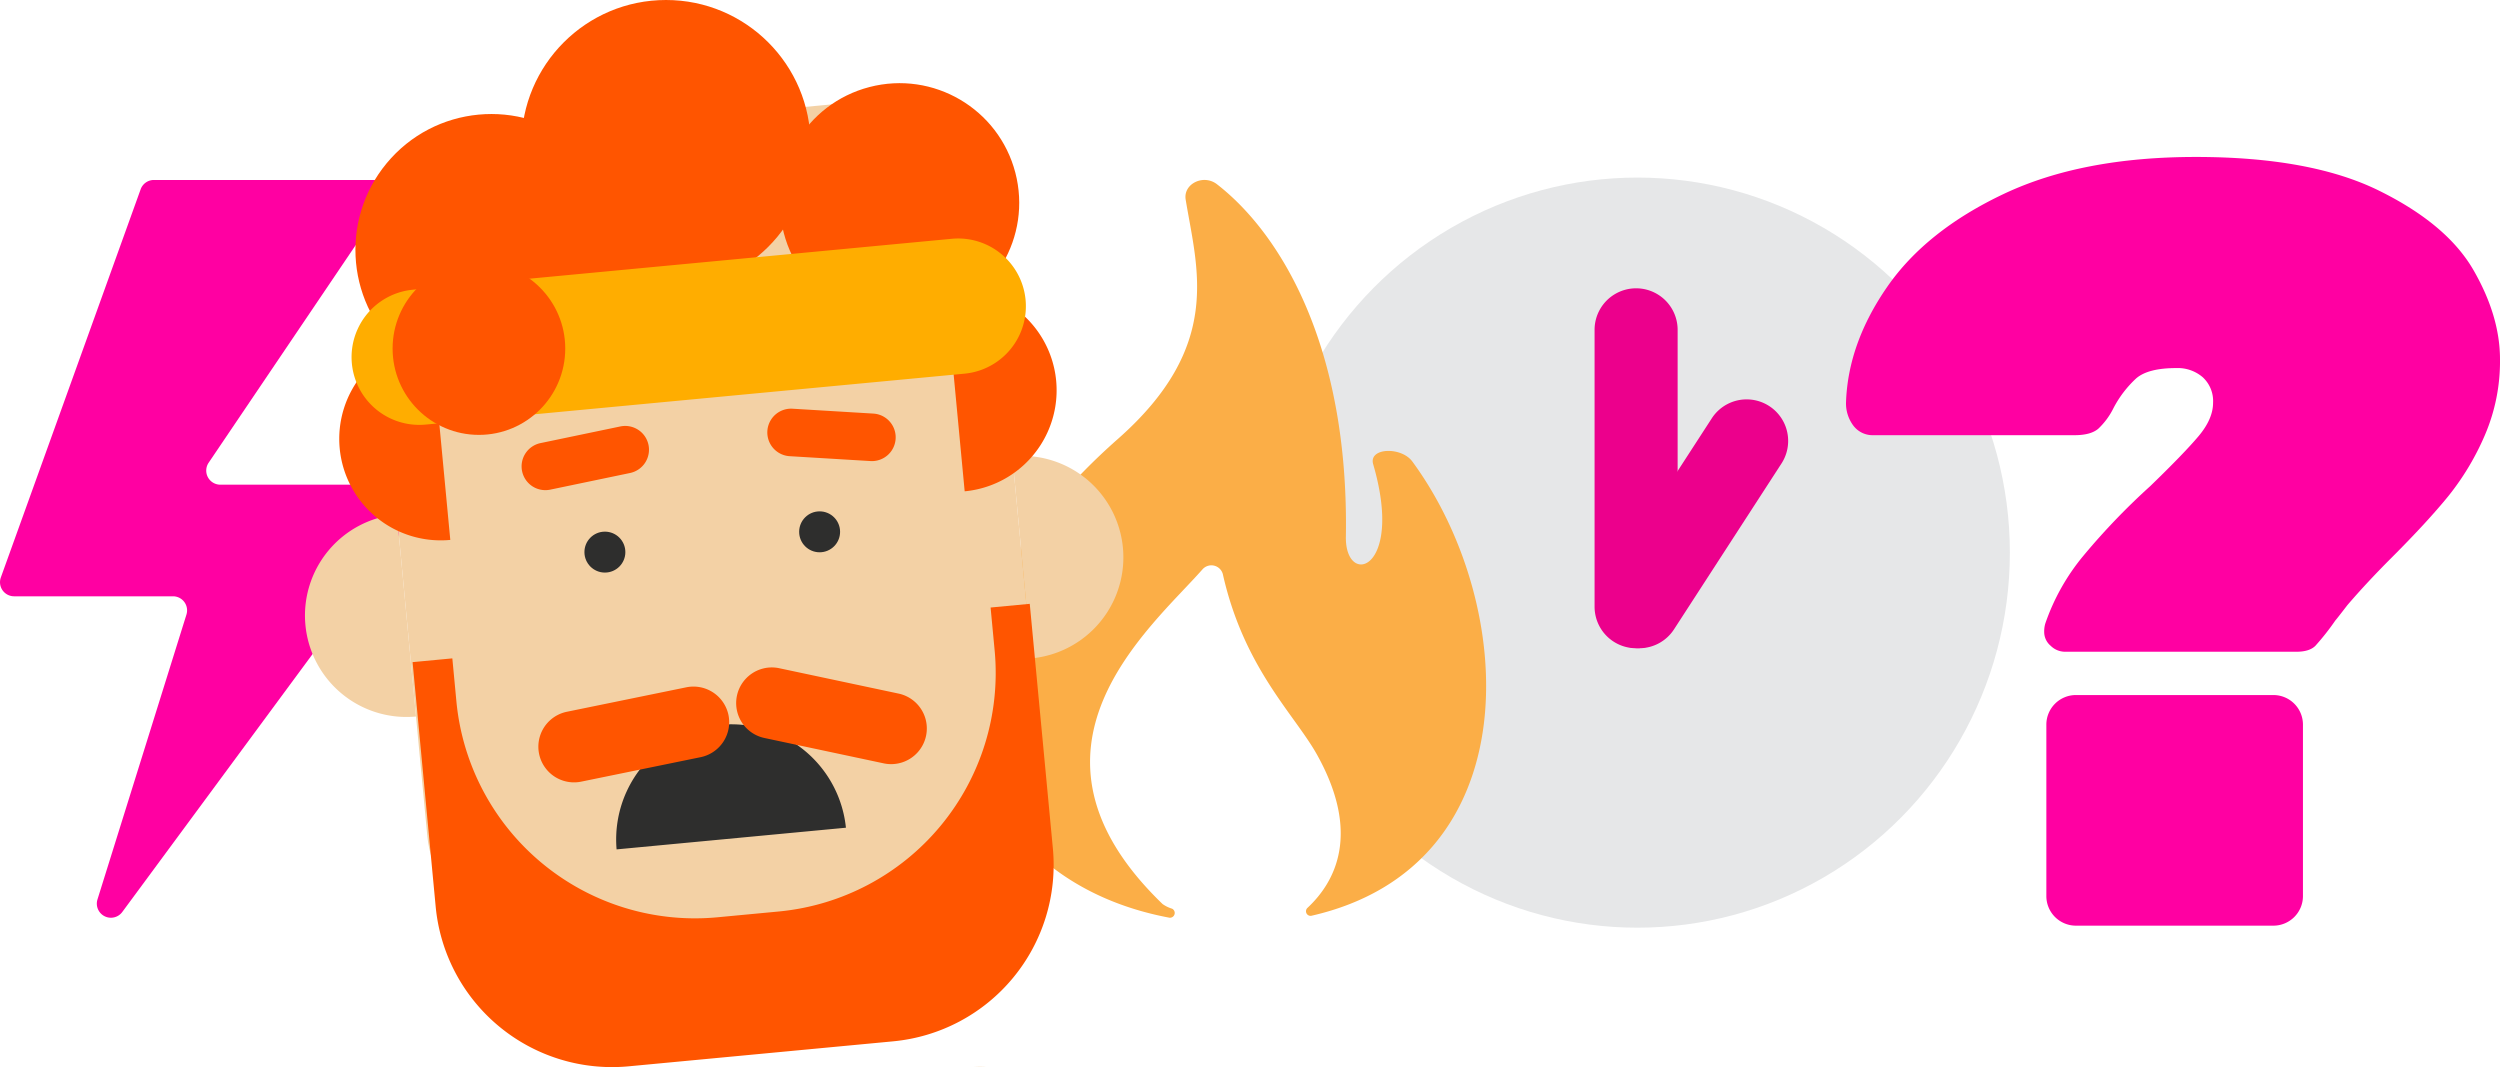
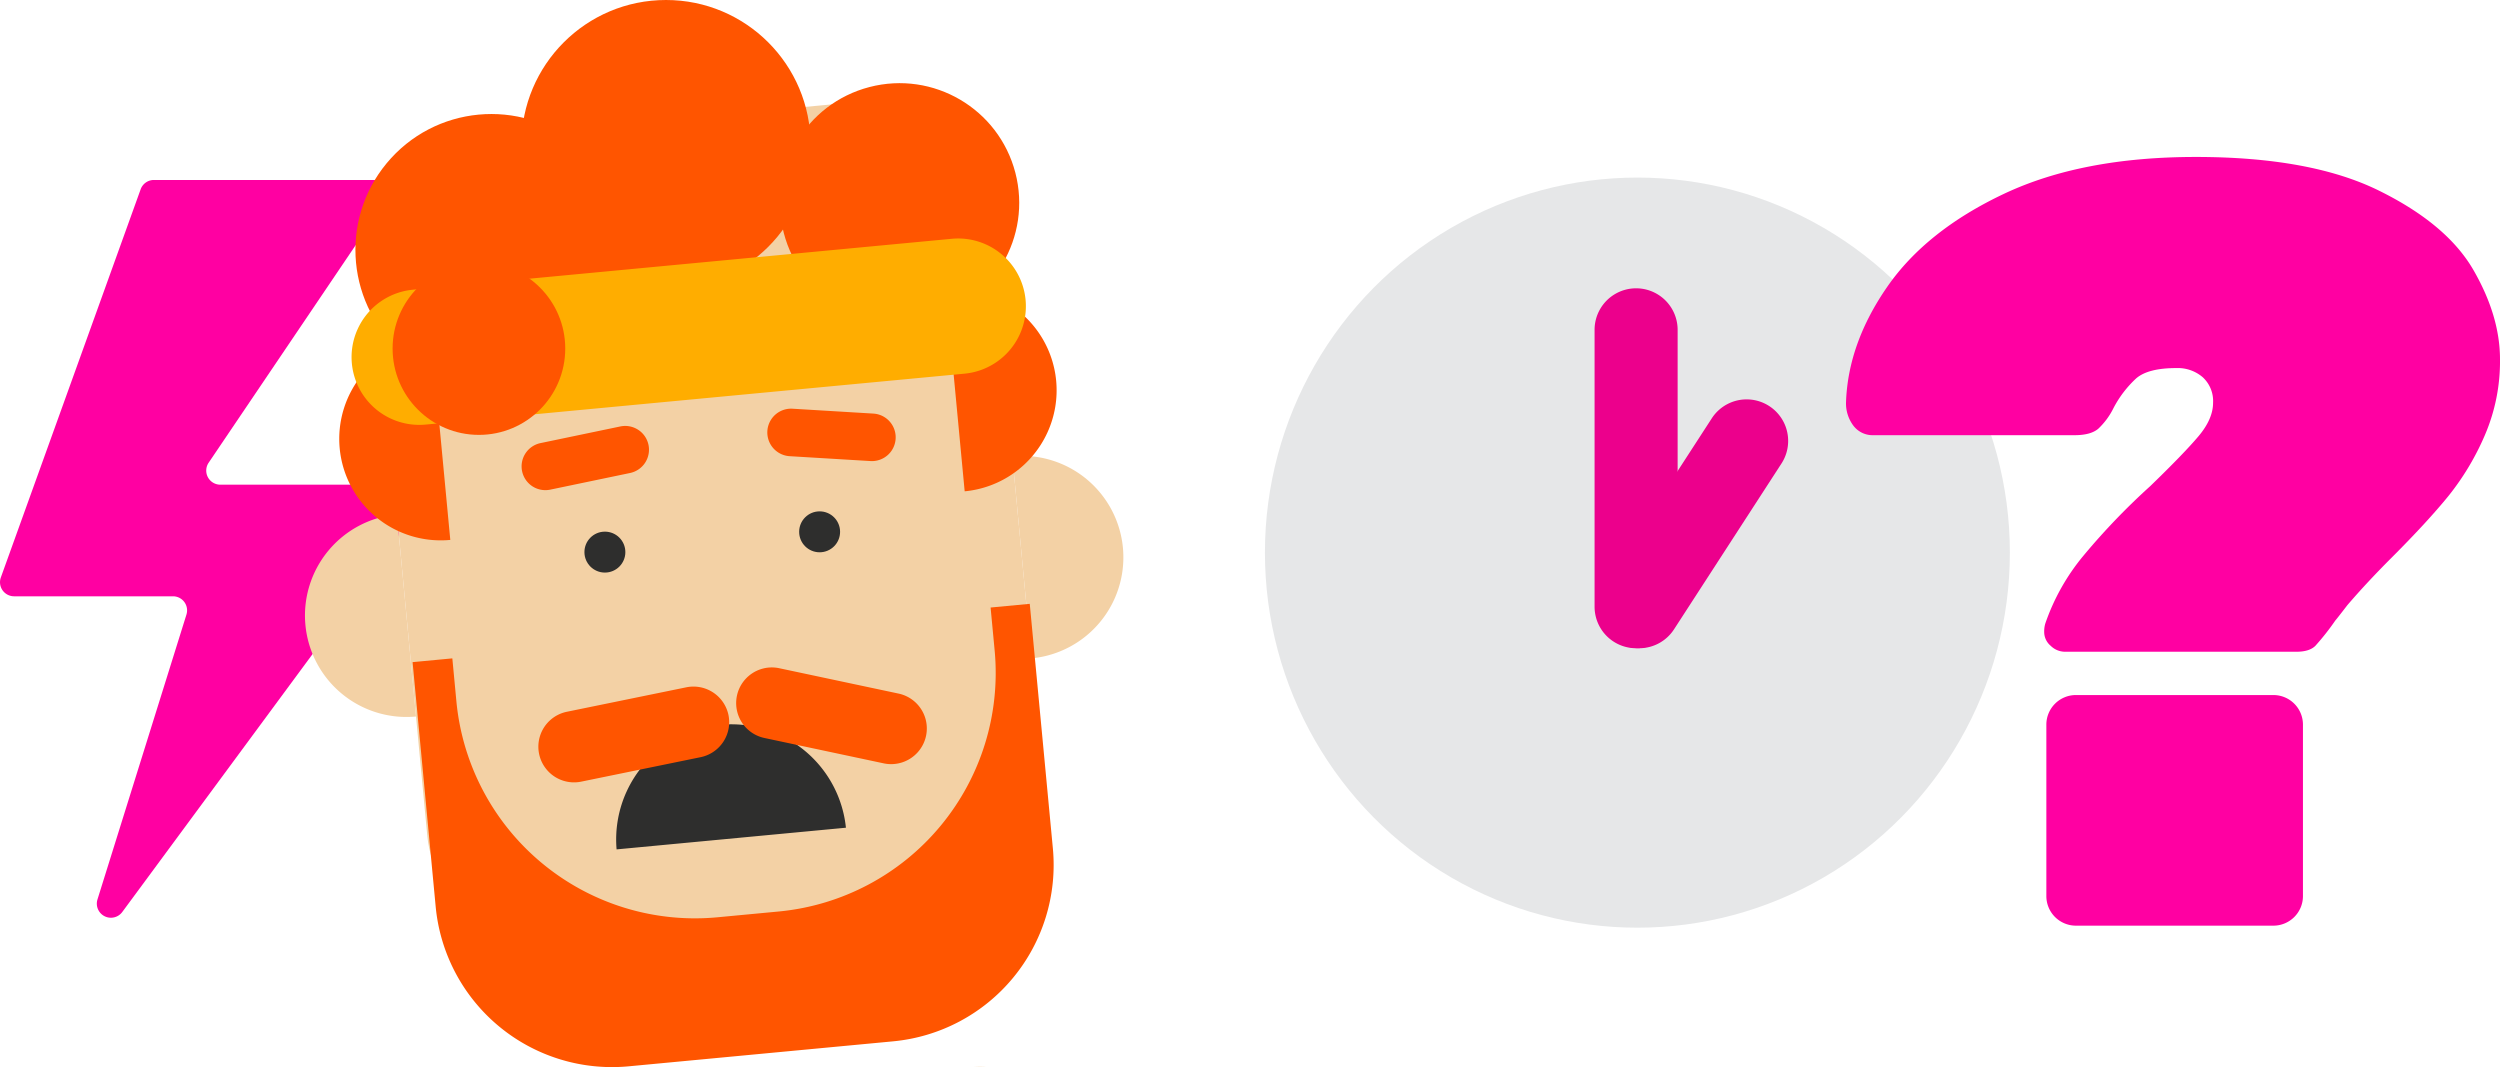
<svg xmlns="http://www.w3.org/2000/svg" width="714.094" height="304.809" viewBox="0 0 714.094 304.809">
  <g id="Group_2606" data-name="Group 2606" transform="translate(-385.906 -299.596)">
    <g id="Group_2555" data-name="Group 2555" transform="translate(275.716 -822.683)">
      <ellipse id="Ellipse_3" data-name="Ellipse 3" cx="106.392" cy="107.131" rx="106.392" ry="107.131" transform="translate(471.5 1173)" fill="#e6e7e8" />
      <path id="Line_3" data-name="Line 3" d="M10.362,101.307A11.862,11.862,0,0,1-1.5,89.445V10.362a11.862,11.862,0,1,1,23.725,0V89.445A11.862,11.862,0,0,1,10.362,101.307Z" transform="translate(567.16 1206.133)" fill="#ec008c" />
      <path id="Line_4" data-name="Line 4" d="M10.352,69.677A11.864,11.864,0,0,1,.409,51.362L31.16,3.912a11.862,11.862,0,0,1,19.909,12.9L20.318,64.265A11.853,11.853,0,0,1,10.352,69.677Z" transform="translate(568.041 1237.765)" fill="#ec008c" />
    </g>
    <g id="Group_2554" data-name="Group 2554" transform="translate(-863.094 -1007)">
      <path id="Path_1394" data-name="Path 1394" d="M64.773,73.169a5.849,5.849,0,0,1-4.02-1.7A5.132,5.132,0,0,1,58.9,67.6a8.044,8.044,0,0,1,.309-2.474A61.564,61.564,0,0,1,70.185,45.646,194.59,194.59,0,0,1,89.2,25.853q9.587-9.278,13.762-14.226t4.175-9.587A9.252,9.252,0,0,0,104.2-5.227a10.934,10.934,0,0,0-7.577-2.629q-8.041,0-11.442,2.938a31.084,31.084,0,0,0-6.494,8.5,20.611,20.611,0,0,1-4.33,5.876q-2.165,1.856-6.8,1.856H10.035A6.885,6.885,0,0,1,4.469,8.69,10.6,10.6,0,0,1,2.3,1.732q.619-16.7,11.752-32.781t33.4-26.6Q69.722-68.16,102.193-68.16q32.781,0,52.264,9.587t27.06,22.73q7.577,13.143,7.577,25.514a53.419,53.419,0,0,1-4.33,21.648A74.865,74.865,0,0,1,174.4,28.637q-6.03,7.422-16.236,17.628-7.113,7.113-12.679,13.607-3.093,4.02-3.4,4.33a70.9,70.9,0,0,1-5.721,7.267q-1.7,1.7-5.412,1.7Zm3.093,78.241a8.449,8.449,0,0,1-8.35-8.35V93.889a8.449,8.449,0,0,1,8.35-8.35H124.46a8.449,8.449,0,0,1,8.35,8.35v49.171a8.449,8.449,0,0,1-8.35,8.35Z" transform="translate(1774 1419.589)" fill="#ff00a2" />
-       <path id="Path_1391" data-name="Path 1391" d="M437.36,558.675c-3.18-4.331-12.57-3.974-11.186.779,8.909,30.542-8.046,35.245-7.8,20.715.893-54.491-18.671-86.625-36.827-100.7-3.844-2.976-9.673-.119-8.934,4.385,3.269,19.916,10.73,41.827-19.351,68.366C298.317,600.7,311.691,642.6,311.691,642.6s9.45,37.566,56.272,46.376a1.364,1.364,0,0,0,.769-2.575,9.459,9.459,0,0,1-2.7-1.314c-45.86-44.213-3.443-78.783,11.389-95.614a3.384,3.384,0,0,1,5.868,1.632c6.052,26.643,20.477,39.892,26.846,51.311,12.614,22.615,5.164,36.391-2.728,43.752a1.313,1.313,0,0,0,1.1,2.262C471.206,674.135,467.59,599.842,437.36,558.675Z" transform="translate(1215.058 879.75)" fill="#fbae47" />
      <g id="Group_2550" data-name="Group 2550" transform="translate(988.714 1609.75)">
        <path id="Path_1376" data-name="Path 1376" d="M160.212,624.345,245.535,508.7a4.023,4.023,0,0,0-3.241-6.41H188.22a4.024,4.024,0,0,1-3.333-6.279l50.328-74.48a4.027,4.027,0,0,0-3.333-6.279h-62.63a4.028,4.028,0,0,0-3.789,2.66L125.528,528.784a4.024,4.024,0,0,0,3.789,5.388H174.7a4.024,4.024,0,0,1,3.842,5.223l-25.411,81.36A4.024,4.024,0,0,0,160.212,624.345Z" transform="translate(135 -667)" fill="#ff00a2" />
      </g>
      <g id="Group_2553" data-name="Group 2553" transform="translate(342.296 1052.042)">
        <g id="Group_2551" data-name="Group 2551" transform="translate(992.39 254.554)">
          <path id="Path_1378" data-name="Path 1378" d="M1009.249,306.342a28.988,28.988,0,0,0,31.585,26.133l-5.454-57.72A28.988,28.988,0,0,0,1009.249,306.342Z" transform="translate(-1007.694 -127.81)" fill="#f3d1a5" />
          <path id="Path_1379" data-name="Path 1379" d="M1112.522,266.319l5.454,57.72a28.988,28.988,0,1,0-5.454-57.72Z" transform="translate(-909.046 -135.983)" fill="#f3d1a5" />
          <circle id="Ellipse_5" data-name="Ellipse 5" cx="53.091" cy="53.091" r="53.091" transform="translate(102.817 53.445)" fill="#f50" />
          <circle id="Ellipse_6" data-name="Ellipse 6" cx="53.091" cy="53.091" r="53.091" transform="translate(18.295 63.972)" fill="#f50" />
          <rect id="Rectangle_1044" data-name="Rectangle 1044" width="176.573" height="237.192" rx="39.936" transform="translate(17.817 42.487) rotate(-5.398)" fill="#f3d1a5" />
          <circle id="Ellipse_7" data-name="Ellipse 7" cx="41.3" cy="41.3" r="41.3" transform="translate(63.249)" fill="#f50" />
          <circle id="Ellipse_8" data-name="Ellipse 8" cx="38.822" cy="38.822" r="38.822" transform="translate(0 76.557) rotate(-50.398)" fill="#f50" />
          <circle id="Ellipse_9" data-name="Ellipse 9" cx="34.164" cy="34.164" r="34.164" transform="matrix(0.968, -0.252, 0.252, 0.968, 129.583, 33.474)" fill="#f50" />
          <circle id="Ellipse_10" data-name="Ellipse 10" cx="5.846" cy="5.846" r="5.846" transform="translate(81.248 151.858)" fill="#2e2e2d" />
          <circle id="Ellipse_11" data-name="Ellipse 11" cx="5.846" cy="5.846" r="5.846" transform="translate(142.582 146.063)" fill="#2e2e2d" />
          <path id="Path_1380" data-name="Path 1380" d="M30.976,7.705,8.942.349a6.792,6.792,0,0,0-4.3,12.885L26.673,20.59a6.792,6.792,0,0,0,4.3-12.885Z" transform="matrix(0.966, -0.259, 0.259, 0.966, 131.909, 118.719)" fill="#f50" />
          <path id="Path_1381" data-name="Path 1381" d="M23.876.834,3.518,12.018a6.792,6.792,0,1,0,6.54,11.906L30.417,12.739A6.792,6.792,0,1,0,23.876.834Z" transform="translate(68.869 114.041) rotate(17)" fill="#f50" />
          <path id="Path_1382" data-name="Path 1382" d="M0,6.19A32.9,32.9,0,0,0,65.506,0Z" transform="translate(155.942 242.617) rotate(180)" fill="#2e2e2d" />
          <path id="Path_1383" data-name="Path 1383" d="M1118.539,304.587l-34.082-7.245a10.187,10.187,0,1,0-4.236,19.929l34.08,7.247a10.188,10.188,0,1,0,4.238-19.931Z" transform="translate(-947.56 -106.474)" fill="#f50" />
          <path id="Path_1384" data-name="Path 1384" d="M50.1,5.465h0A10.218,10.218,0,0,0,36.352,1.15L5.465,17.279A10.188,10.188,0,1,0,14.9,35.34L45.782,19.211A10.218,10.218,0,0,0,50.1,5.465Z" transform="translate(75.744 185.19) rotate(16)" fill="#f50" />
          <path id="Path_1385" data-name="Path 1385" d="M1014.26,280.526a28.988,28.988,0,0,0,31.587,26.133l-5.454-57.72A28.988,28.988,0,0,0,1014.26,280.526Z" transform="translate(-1002.914 -152.439)" fill="#f50" />
          <path id="Path_1386" data-name="Path 1386" d="M1102.764,241.9l5.454,57.72a28.988,28.988,0,0,0-5.454-57.72Z" transform="translate(-918.355 -159.28)" fill="#f50" />
          <path id="Path_1387" data-name="Path 1387" d="M1187.374,234.5,1033.46,249.044a19.349,19.349,0,1,0,3.64,38.527l153.913-14.544a19.348,19.348,0,1,0-3.64-38.525Z" transform="translate(-1001.195 -166.294)" fill="#ffad00" />
          <circle id="Ellipse_12" data-name="Ellipse 12" cx="24.657" cy="24.657" r="24.657" transform="translate(26.456 74.906)" fill="#f50" />
          <path id="Path_1388" data-name="Path 1388" d="M1189.953,288.877l1.174,12.443a68.448,68.448,0,0,1-61.526,74.368l-17.854,1.686a68.448,68.448,0,0,1-74.366-61.526l-1.176-12.445-11.357,1.073,6.6,69.84a50.592,50.592,0,0,0,55.126,45.611l75.554-7.138a50.6,50.6,0,0,0,45.61-55.129l-6.6-69.84Z" transform="translate(-992.687 -115.346)" fill="#f50" />
        </g>
        <g id="Group_2552" data-name="Group 2552" transform="translate(1184.74 559.271)">
          <path id="Path_1389" data-name="Path 1389" d="M1151.369,503.359h-1.923c1.363.076,2.739.1,4.124.088C1152.842,503.395,1152.11,503.359,1151.369,503.359Z" transform="translate(-1149.446 -503.359)" fill="#f3d1a5" />
        </g>
      </g>
    </g>
  </g>
</svg>